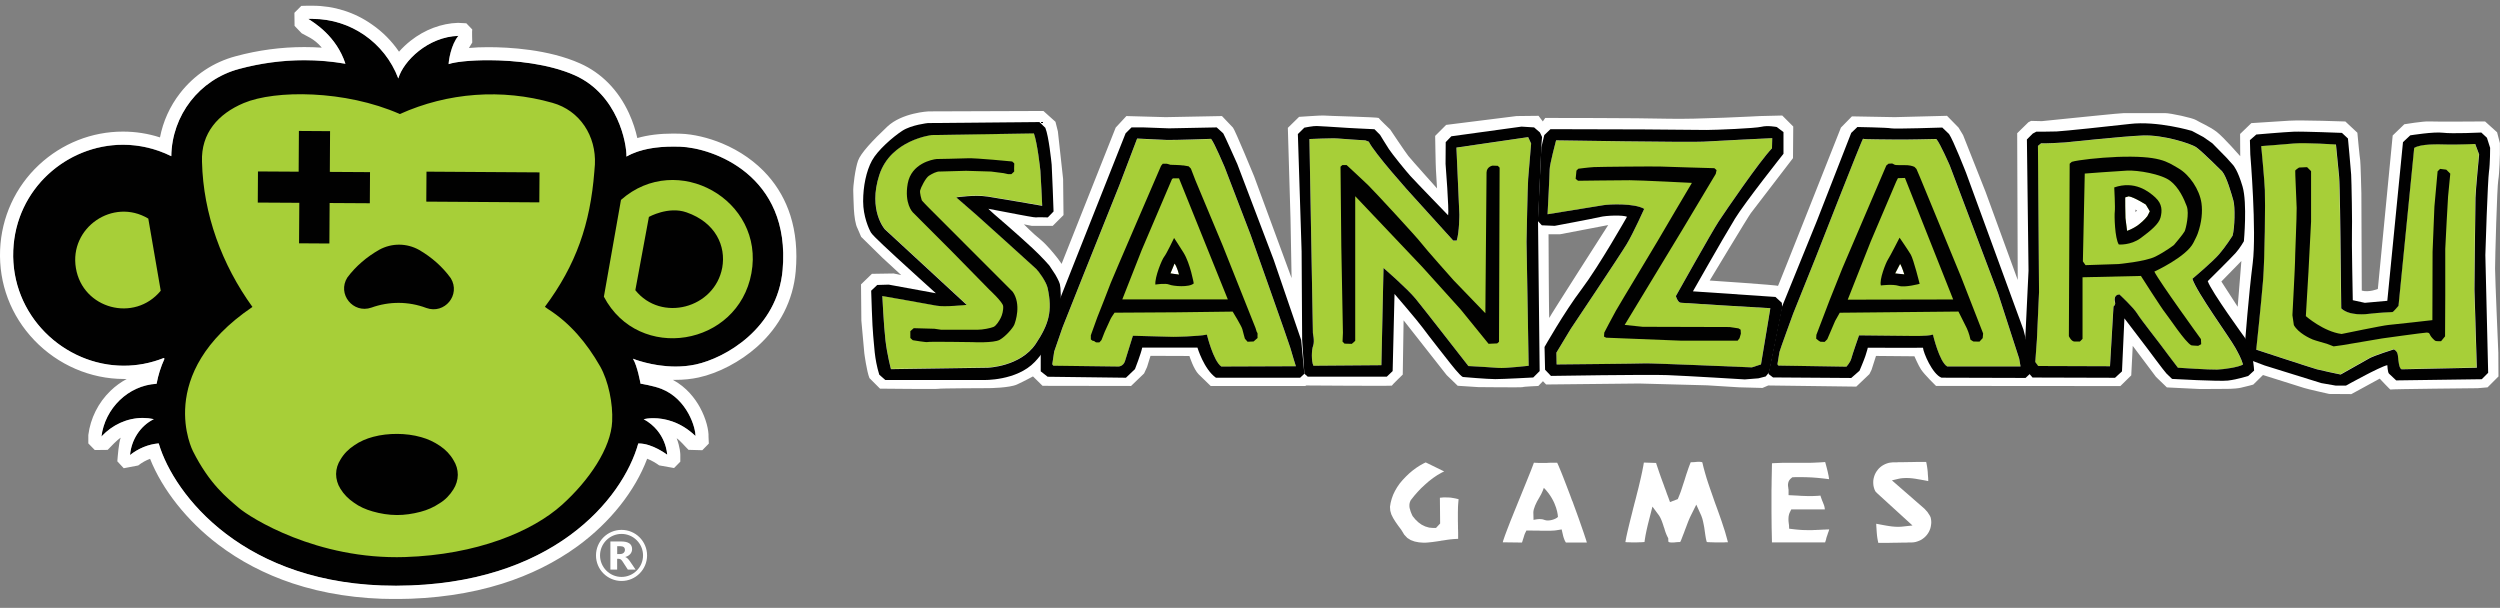
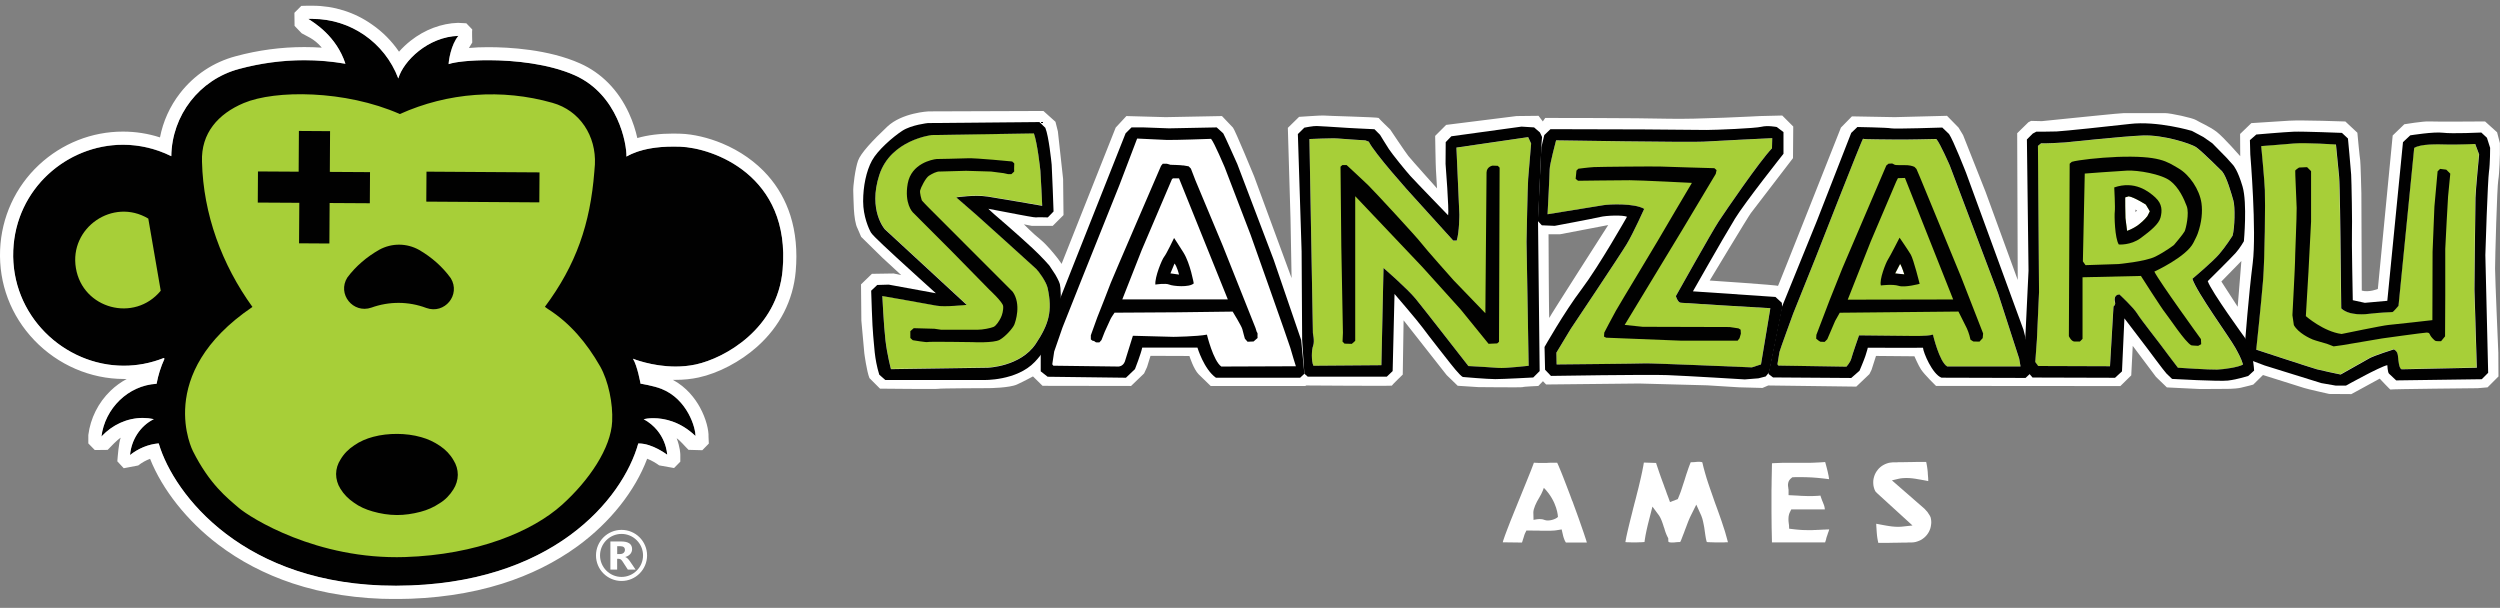
<svg xmlns="http://www.w3.org/2000/svg" width="255" height="62" viewBox="0 0 255 62" fill="none">
  <rect x="0" y="0" width="255" height="62" fill="#808080" stroke="none" />
  <g clip-path="url(#clip0_7203_3481)">
    <path d="M106.149 24.459C106.692 24.892 107.446 25.787 107.899 26.371C108.105 26.637 108.282 26.919 108.282 26.919L113.8 13.015L114.891 11.838L118.905 11.949L124.64 11.838L125.762 13.015C125.953 13.207 127.92 17.985 127.92 17.985L131.743 28.368L131.632 22.301L131.36 13.041L132.507 11.919C132.507 11.919 134.912 11.753 134.992 11.783C135.073 11.813 140.591 11.949 140.621 12.03C140.651 12.11 141.798 13.207 141.798 13.207C141.798 13.207 143.327 15.501 143.654 15.913C143.981 16.325 146.577 19.218 146.577 19.218C146.577 19.218 146.497 17.689 146.466 17.331C146.436 16.974 146.386 13.861 146.386 13.861L147.508 12.739L154.691 11.838L156.929 11.813L157.367 12.387L157.613 12.03C157.613 12.03 167.282 12.03 170.124 12.11C172.966 12.191 179.52 11.838 179.52 11.838L181.789 11.783L182.911 12.905L182.886 16.129C182.886 16.129 178.816 21.456 178.595 21.728C178.373 22 174.389 28.614 174.389 28.614C174.389 28.614 181.356 29.077 181.356 29.163C181.356 29.248 187.775 13.015 187.775 13.015L188.897 11.869L193.268 11.949L198.595 11.813L199.772 13.015L200.235 13.78C200.235 13.78 202.504 19.489 202.529 19.57C202.554 19.651 205.809 28.559 205.809 28.559L205.753 13.589L206.9 12.467L207.172 12.331L208.263 12.357C208.263 12.357 211.161 12.055 211.488 12.03C211.815 12.004 216.241 11.537 216.649 11.537H220.829C221.402 11.537 223.671 12.03 223.998 12.246C224.325 12.462 225.391 12.9 226.101 13.448C226.81 13.996 228.505 15.933 228.505 15.933L228.49 13.664L229.637 12.558C229.637 12.558 232.137 12.392 233.49 12.311C234.843 12.231 239.225 12.392 239.225 12.392L240.452 13.539C240.452 13.539 240.699 16.2 240.739 16.325C240.779 16.451 240.86 19.726 240.86 19.726L240.9 29.641C241.639 29.847 242.54 29.475 242.54 29.475L244.054 13.82L245.241 12.674C245.241 12.674 247.208 12.347 247.781 12.387C248.355 12.427 253.476 12.387 253.476 12.387L254.703 13.493L254.99 14.6V15.747C254.99 15.747 254.949 17.674 254.824 18.368C254.698 19.062 254.497 26.401 254.497 27.382C254.497 28.363 254.829 35.979 254.829 35.979L254.844 38.398L253.732 39.51L252.721 39.596C252.721 39.596 243.822 39.681 243.822 39.731C243.822 39.782 242.731 38.62 242.731 38.62L239.838 40.199L237.585 40.184C237.585 40.184 235.331 39.681 235.045 39.58C234.758 39.48 230.824 38.252 230.824 38.252L229.833 39.228C229.833 39.228 229.179 39.414 228.556 39.55C227.932 39.686 226.906 39.666 226.906 39.666L224.416 39.681L221.02 39.515L219.908 38.439L219.305 37.634L217.539 35.279L217.388 38.288L216.277 39.379L197.473 39.364C197.473 39.364 196.311 38.237 195.944 37.684C195.693 37.307 195.27 36.341 195.27 36.341L191.352 36.306L190.899 37.719L190.683 38.157L189.339 39.435L180.36 39.319L179.772 39.57L177.367 39.505L174.138 39.304L167.191 39.118L157.704 39.218L157.382 38.881L156.909 39.369C156.909 39.369 155.345 39.434 155.33 39.485C155.315 39.535 150.787 39.485 150.787 39.485L148.685 39.349L147.558 38.258L143.167 32.674L143.081 38.207C143.081 38.207 141.969 39.284 141.969 39.334C141.969 39.384 133.242 39.319 133.242 39.319L133.141 39.369H123.488C123.488 39.369 122.562 38.479 122.261 38.177C121.748 37.664 121.32 36.311 121.32 36.311L117.351 36.296C117.351 36.296 117.049 37.307 116.999 37.438C116.949 37.568 116.697 38.092 116.697 38.092L115.369 39.369L106.34 39.354L105.364 38.393C105.364 38.393 104.504 38.866 103.734 39.218C102.965 39.57 100.892 39.59 100.892 39.59C100.892 39.59 95.731 39.606 95.731 39.656C95.731 39.706 89.76 39.641 89.76 39.641L88.684 38.564C88.397 37.86 88.16 36.024 88.16 36.024L87.859 32.709L87.823 29.007L88.935 27.93L91.153 27.895L91.928 28.061L89.976 26.26L87.838 24.158L87.481 23.328C87.008 22.462 87.074 20.103 87.034 19.57C86.993 19.037 87.24 17.16 87.522 16.386C87.803 15.611 88.99 14.344 90.504 12.915C92.019 11.486 94.71 11.361 94.71 11.361L106.43 11.32L107.658 12.422L107.904 13.403L108.437 18.262L108.478 21.939L107.376 23.041H105.253L104.438 22.88C104.438 22.88 105.354 23.821 106.144 24.449L106.149 24.459ZM164.042 22.955L159.118 23.896H157.951C157.951 23.896 157.986 32.578 158.026 32.427C158.066 32.276 164.037 22.955 164.037 22.955H164.042ZM228.621 26.622L226.579 28.715L228.244 31.291L228.621 26.617V26.622ZM217.816 21.637L217.987 21.471L217.811 21.376V21.637H217.816Z" fill="white" />
    <path d="M133.559 14.177L133.916 33.981C133.916 33.981 134.107 34.827 133.941 35.264C133.775 35.702 133.75 36.824 133.966 37.312L140.903 37.256L141.119 27.342C141.119 27.342 143.549 29.444 144.399 30.485C145.244 31.522 148.987 36.331 148.987 36.331L149.776 37.342C149.776 37.342 152.342 37.478 152.89 37.533C153.438 37.588 155.923 37.317 155.923 37.317C155.923 37.317 155.707 24.751 155.707 24.671C155.707 24.59 155.818 18.881 155.873 18.252C155.928 17.623 156.175 14.645 156.175 14.645L155.873 13.991L148.554 15.058L148.856 21.889C148.856 21.889 148.856 23.69 148.584 24.54H148.227L144.319 20.224C143.8 19.675 140.169 15.606 139.62 14.459L139.263 14.323C139.263 14.323 137.025 14.187 136.476 14.132C135.928 14.077 133.554 14.187 133.554 14.187L133.559 14.177Z" fill="#A7CF38" />
    <path d="M170.929 30.214C170.929 30.214 174.616 23.629 175.3 22.593C175.984 21.557 179.45 16.476 180.738 15.133L180.763 14.097C180.763 14.097 175.054 14.369 173.741 14.454C172.428 14.54 158.715 14.318 158.715 14.318C158.715 14.318 158.061 16.778 158.061 17.271C158.061 17.764 157.845 21.859 157.845 21.859C157.845 21.859 163.036 21.014 163.579 20.928C164.123 20.843 166.693 20.712 167.704 21.31C167.704 21.31 166.613 23.74 165.929 24.887C165.245 26.034 160.194 33.574 160.194 33.574L158.745 35.979L158.771 37.181C158.771 37.181 167.347 37.1 167.815 37.07C168.283 37.04 177.458 37.427 178.685 37.478L179.616 37.176L180.572 31.441C180.572 31.441 171.718 30.923 171.558 30.893C171.397 30.863 171.2 30.974 170.929 30.209V30.214Z" fill="#A7CF38" />
    <path d="M198.877 16.904L203.797 29.932L205.955 36.597L206.09 37.387H198.605C197.816 36.924 197.157 34.138 197.157 34.138C196.583 34.329 194.807 34.273 194.807 34.273L189.616 34.218C189.616 34.218 188.907 36.24 188.826 36.592C188.746 36.944 188.334 37.412 188.334 37.412L181.558 37.301C181.231 37.357 181.311 37.055 181.311 37.055L181.502 35.908C181.528 35.742 182.871 32.085 182.896 32C182.921 31.914 185.19 26.29 185.19 26.29C185.19 26.29 189.968 14.082 190.024 14.162C190.079 14.243 192.589 14.218 193.329 14.243C194.068 14.268 197.509 14.187 197.509 14.187C197.891 14.625 198.877 16.894 198.877 16.894V16.904ZM193.817 26.924L193.303 27.91L194.244 28.011C194.244 28.011 193.998 27.211 193.812 26.924H193.817Z" fill="#A7CF38" />
    <path d="M215.733 30.893C215.789 31.109 215.567 31.275 215.567 31.275L215.21 37.367L207.891 37.342L207.589 36.934L207.755 34.641L207.972 29.806L207.861 14.892L208.188 14.62C208.268 14.675 210.291 14.565 210.618 14.54C210.945 14.514 216.463 13.911 218.565 13.83C220.668 13.75 223.43 14.65 223.973 15.007C224.516 15.364 226.649 17.492 226.649 17.492C227.112 18.041 227.605 19.786 227.796 20.47C227.987 21.154 227.932 23.227 227.716 24.047C227.716 24.047 227.031 25.138 226.347 25.933C225.663 26.728 223.616 28.448 223.616 28.448C224.023 29.786 227.414 34.429 227.987 35.471C228.299 36.039 228.616 36.592 228.777 37.191C228.339 37.462 226.865 37.684 226.126 37.709C225.386 37.734 222.137 37.518 222.137 37.518C222.137 37.518 220.527 35.415 220.281 35.058C220.034 34.701 218.394 32.654 217.987 32C217.579 31.346 216.186 30.058 216.186 30.058C215.532 30.083 215.668 30.687 215.723 30.903L215.733 30.893ZM217.127 20.023L216.77 20.133C216.77 20.133 216.77 21.964 216.795 22.236C216.82 22.508 216.961 23.549 216.961 23.549C216.961 23.549 217.559 23.358 218.138 22.92C218.716 22.482 219.038 22.045 219.038 22.045L219.285 21.552L218.877 20.868C218.877 20.868 217.675 20.103 217.127 20.023Z" fill="#A7CF38" />
    <path d="M252.465 14.665C252.465 14.665 250.623 14.746 249.612 14.721C248.601 14.695 246.921 14.64 246.227 15.068L244.627 31.17C244.627 31.17 244.094 31.808 244.014 31.808C243.933 31.808 242.414 31.889 241.825 31.97C241.237 32.05 239.612 32.211 238.787 31.436L238.707 24.238C238.707 24.238 238.651 18.881 238.571 18C238.49 17.12 238.249 14.721 238.249 14.721C238.249 14.721 235.105 14.509 233.958 14.615C232.811 14.721 230.623 14.882 230.623 14.882C230.623 14.882 230.945 18.186 230.995 19.359C231.046 20.531 230.995 26.316 230.809 28.609C230.623 30.903 230.115 35.647 230.115 35.647C230.115 35.647 235.794 37.513 236.302 37.649C236.81 37.785 238.727 38.182 238.727 38.182C238.727 38.182 241.126 36.824 241.659 36.527C242.193 36.23 244.139 35.621 244.139 35.621C244.139 35.621 244.512 35.727 244.567 36.26C244.622 36.794 244.673 37.538 244.939 37.649L252.615 37.488L252.374 29.515C252.374 29.515 252.454 21.039 252.48 20.158C252.505 19.278 252.852 15.732 252.852 15.732L252.449 14.665H252.465Z" fill="#A7CF38" />
-     <path d="M120.264 28.016L119.383 27.895L119.801 26.889C120.052 27.176 120.264 28.016 120.264 28.016ZM123.538 14.177C123.538 14.177 119.635 14.318 118.986 14.288C118.337 14.258 115.988 14.147 115.988 14.147L114.177 18.901L110.414 28.292L108.377 33.413L107.527 35.873L107.331 37.176L107.441 37.317L114.086 37.402C114.086 37.402 114.539 37.402 114.735 36.894L115.555 34.263L119.685 34.374C119.685 34.374 122.09 34.344 123.106 34.148C123.106 34.148 123.755 36.834 124.575 37.402L132.18 37.372C132.18 37.372 131.697 35.843 131.617 35.506C131.537 35.169 127.573 23.997 127.573 23.997L124.917 17.07C124.917 17.07 123.84 14.524 123.533 14.188L123.538 14.177Z" fill="#A7CF38" />
    <path d="M105.46 13.584L95.047 13.75C95.047 13.75 90.862 14.213 89.69 17.819C88.518 21.426 90.253 23.363 90.253 23.363L98.603 31.074C98.603 31.074 96.345 31.311 95.53 31.155C94.785 31.009 89.996 30.169 89.996 30.169C89.996 30.169 90.142 33.187 90.313 34.666C90.484 36.145 90.877 37.629 90.877 37.629L100.731 37.483C100.731 37.483 104.091 37.382 105.651 35.043C106.989 33.031 107.371 31.693 106.858 29.349C106.712 28.695 105.958 27.669 105.691 27.402C105.424 27.135 99.564 21.869 99.564 21.869L97.537 20.108C97.537 20.108 99.403 19.821 100.751 20.028C102.104 20.234 106.305 20.968 106.305 20.968C106.305 20.968 106.159 17.774 106.119 17.382C106.078 16.989 105.802 14.54 105.455 13.574L105.46 13.584Z" fill="#A7CF38" />
    <path d="M65.107 45.239C66.51 45.204 68.05 46.386 68.05 46.386C68.05 46.386 67.989 44.042 65.65 42.76C66.44 42.573 68.799 42.422 70.927 44.475C70.962 43.7 70.137 40.727 67.456 39.666C66.646 39.344 65.328 39.138 65.328 39.138C65.328 39.138 65.006 37.312 64.554 36.592C64.554 36.592 67.703 37.885 70.967 37.176C73.93 36.532 79.292 33.534 79.82 27.538C80.681 17.84 72.657 15.078 69.373 14.962C67.617 14.902 65.529 15.038 63.89 15.968C63.93 14.691 63.044 9.65 58.623 7.678C54.201 5.707 47.28 5.998 45.755 6.536C45.755 6.194 45.997 4.545 46.751 3.654C43.653 3.745 41.143 6.21 40.62 8C39.191 4.197 35.479 1.738 31.434 1.934C32.028 2.321 34.301 3.679 35.227 6.511C31.625 5.888 27.928 6.084 24.382 7.04C20.332 8.116 17.526 11.763 17.465 15.938C10.222 12.351 1.685 17.447 1.343 25.536C1.006 33.625 9.195 39.505 16.701 36.522L16.766 36.602C16.379 37.453 16.122 38.267 15.961 39.153C13.054 39.324 10.699 41.663 10.332 44.535C11.7 43.061 13.697 42.337 15.684 42.76C14.291 43.449 13.386 44.872 13.255 46.422C14.08 45.768 15.096 45.325 16.172 45.234L16.198 45.285C17.742 50.446 24.885 59.802 40.449 59.747C56.344 59.691 63.507 50.904 65.097 45.239H65.107Z" fill="#010101" />
    <path d="M31.892 1.928C35.76 1.928 39.251 4.343 40.629 8.005C41.153 6.214 43.663 3.749 46.761 3.659C46.007 4.549 45.765 6.199 45.765 6.541C46.389 6.32 47.913 6.144 49.8 6.144C52.531 6.144 56.017 6.516 58.633 7.683C63.054 9.66 63.94 14.7 63.899 15.973C65.328 15.158 67.099 14.952 68.693 14.952C68.93 14.952 69.161 14.952 69.382 14.962C72.667 15.073 80.685 17.834 79.83 27.538C79.302 33.529 73.94 36.532 70.977 37.176C70.273 37.327 69.579 37.387 68.92 37.387C66.505 37.387 64.563 36.587 64.563 36.587C65.016 37.301 65.338 39.132 65.338 39.132C65.338 39.132 66.656 39.339 67.466 39.661C70.142 40.717 70.972 43.695 70.937 44.47C69.397 42.986 67.743 42.654 66.641 42.654C66.218 42.654 65.876 42.704 65.655 42.754C67.989 44.037 68.054 46.381 68.054 46.381C68.054 46.381 66.56 45.234 65.167 45.234C65.147 45.234 65.127 45.234 65.107 45.234C63.517 50.898 56.354 59.686 40.458 59.742C40.413 59.742 40.368 59.742 40.322 59.742C24.854 59.742 17.741 50.42 16.207 45.274L16.182 45.224C15.106 45.315 14.09 45.757 13.265 46.411C13.4 44.867 14.301 43.438 15.694 42.749C15.317 42.669 14.935 42.629 14.562 42.629C12.968 42.629 11.454 43.333 10.347 44.525C10.714 41.653 13.068 39.309 15.976 39.142C16.142 38.257 16.393 37.447 16.781 36.592L16.715 36.512C15.362 37.05 13.984 37.301 12.636 37.301C6.529 37.301 1.081 32.155 1.358 25.526C1.619 19.243 6.836 14.761 12.545 14.761C14.185 14.761 15.86 15.128 17.475 15.928C17.535 11.758 20.342 8.111 24.392 7.029C26.57 6.441 28.808 6.139 31.042 6.139C32.445 6.139 33.849 6.26 35.237 6.501C34.311 3.669 32.038 2.311 31.444 1.923C31.595 1.918 31.741 1.913 31.892 1.913M31.892 0.57C31.721 0.57 30.906 0.59 30.735 0.6L30.03 1.305L30.046 2.638C30.076 2.658 30.74 3.377 30.775 3.397C31.152 3.639 32.048 3.915 32.822 4.861C32.229 4.821 31.635 4.801 31.037 4.801C28.692 4.801 26.338 5.113 24.04 5.736C21.776 6.34 19.814 7.643 18.37 9.499C17.329 10.842 16.635 12.376 16.318 14.016C15.096 13.619 13.828 13.423 12.535 13.423C9.371 13.423 6.333 14.625 3.984 16.808C1.564 19.067 0.151 22.145 0.01 25.48C-0.131 28.936 1.111 32.216 3.511 34.716C5.91 37.221 9.235 38.655 12.631 38.655C12.731 38.655 12.827 38.655 12.928 38.655C12.329 38.977 11.766 39.384 11.268 39.867C10.025 41.069 9.225 42.664 9.009 44.369V45.229L9.668 45.903L10.981 45.888C11.278 45.571 11.957 44.862 12.314 44.641C12.108 45.169 12.017 46.472 11.967 47.055L12.621 47.759L14.1 47.478C14.472 47.181 14.884 46.955 15.307 46.799C16.549 49.922 19.064 53.117 22.224 55.521C24.457 57.221 27.012 58.559 29.819 59.495C33.019 60.561 36.555 61.1 40.322 61.1H40.463C44.342 61.085 47.948 60.561 51.193 59.545C54.075 58.64 56.681 57.342 58.94 55.692C62.249 53.267 64.775 50.073 66.012 46.788C66.49 46.975 66.958 47.261 67.234 47.468L68.754 47.739L69.392 47.09V46.366C69.392 46.306 69.367 45.601 69.02 44.701C69.342 44.897 69.9 45.571 70.228 45.883L71.636 45.923L72.3 45.244L72.27 44.555C72.3 43.906 72.038 42.724 71.389 41.542C70.897 40.652 70.041 39.505 68.633 38.745C68.723 38.745 68.819 38.745 68.915 38.745C69.73 38.745 70.519 38.665 71.259 38.504C73.276 38.066 75.499 36.899 77.204 35.385C79.534 33.317 80.902 30.651 81.163 27.674C81.344 25.606 81.163 23.695 80.62 21.984C80.132 20.45 79.352 19.072 78.306 17.89C77.089 16.516 75.484 15.389 73.663 14.63C72.25 14.041 70.705 13.679 69.423 13.639C69.171 13.629 68.925 13.624 68.683 13.624C67.285 13.624 66.067 13.775 65.006 14.082C64.84 13.332 64.573 12.457 64.151 11.541C63.069 9.192 61.349 7.442 59.171 6.471C55.941 5.027 51.907 4.811 49.794 4.811C48.995 4.811 48.507 4.836 47.828 4.896C47.863 4.821 48.17 4.338 48.17 4.338C48.17 4.338 48.13 3.05 48.17 3.005L47.566 2.376L46.711 2.331C45.031 2.381 43.316 3.025 41.887 4.152C41.449 4.499 41.047 4.876 40.7 5.274C39.965 4.197 39.04 3.256 37.948 2.502C36.167 1.244 34.065 0.585 31.892 0.585V0.57Z" fill="white" />
    <path d="M15.126 22.296C11.539 20.143 7.047 23.212 7.742 27.347C8.431 31.512 13.713 32.92 16.394 29.655L15.126 22.296Z" fill="#A7CF38" />
-     <path d="M63.346 20.385C69.045 15.354 78.014 20.385 76.646 27.86C75.283 35.325 65.152 37.015 61.596 30.264L63.341 20.385H63.346ZM64.8 29.595C67.441 32.895 72.888 31.462 73.668 27.306C74.066 25.108 73.004 22.694 70.016 21.657C68.17 21.014 66.188 22.125 66.188 22.125L64.805 29.595H64.8Z" fill="#A7CF38" />
    <path d="M42.757 25.496C41.495 24.786 39.965 24.776 38.693 25.47C37.42 26.195 36.298 27.14 35.428 28.308C34.372 29.983 36.011 32.025 37.883 31.376C39.704 30.722 41.676 30.732 43.481 31.411C45.353 32.09 47.013 30.068 45.981 28.378C45.126 27.196 44.025 26.235 42.757 25.496ZM34.281 48.348C34.281 48.856 34.432 49.394 34.714 49.837C35.056 50.406 35.529 50.883 36.092 51.266C36.66 51.683 37.319 51.97 38.014 52.166C38.803 52.392 39.618 52.528 40.478 52.533C41.268 52.538 42.113 52.413 42.908 52.201C43.607 52.015 44.236 51.739 44.845 51.331C45.418 50.989 45.891 50.486 46.243 49.923C46.53 49.48 46.691 48.947 46.696 48.439C46.696 47.9 46.545 47.397 46.263 46.95C45.921 46.346 45.448 45.868 44.885 45.486C44.281 45.073 43.657 44.782 42.963 44.59C42.174 44.364 41.328 44.264 40.539 44.258C39.679 44.254 38.864 44.344 38.069 44.555C37.37 44.741 36.706 45.023 36.132 45.425C35.559 45.803 35.086 46.271 34.734 46.869C34.447 47.312 34.286 47.815 34.281 48.348ZM43.502 17.508L43.481 20.566L55.011 20.641L55.031 17.583L43.502 17.508ZM26.313 17.487L26.293 20.662L30.529 20.687L30.503 24.817L33.597 24.837L33.622 20.707L37.722 20.732L37.742 17.558L33.642 17.533L33.667 13.378L30.488 13.357L30.463 17.512L26.308 17.487H26.313ZM25.755 31.316C22.626 26.99 20.73 21.828 20.604 16.501C20.493 13.599 22.234 11.617 24.864 10.51C28.054 9.167 35.192 9.167 40.785 11.632C45.675 9.429 51.198 9.021 56.354 10.49C59.156 11.275 60.826 13.881 60.68 16.778L60.625 17.477C60.207 22.85 58.763 27.015 55.579 31.296L55.871 31.507C58.16 32.956 59.855 34.998 61.213 37.367C62.063 38.871 62.531 41.17 62.441 42.986C62.32 45.702 60.102 48.987 57.335 51.482C54.282 54.234 48.607 56.583 41.313 56.819C32.334 57.111 25.533 52.815 24.346 51.794C23.159 50.773 21.383 49.4 19.678 46.014C19.678 46.014 15.624 38.172 25.745 31.311L25.755 31.316Z" fill="#A7CF38" />
    <path d="M63.397 59.259C61.963 59.259 60.791 58.092 60.791 56.653C60.791 55.214 61.958 54.047 63.397 54.047C64.835 54.047 66.002 55.214 66.002 56.653C66.002 58.092 64.835 59.259 63.397 59.259ZM63.397 54.46C62.189 54.46 61.203 55.446 61.203 56.653C61.203 57.86 62.189 58.846 63.397 58.846C64.604 58.846 65.59 57.86 65.59 56.653C65.59 55.446 64.604 54.46 63.397 54.46Z" fill="white" />
    <path d="M64.835 58.102H64.04L63.562 57.362C63.527 57.307 63.492 57.257 63.462 57.211C63.432 57.166 63.396 57.131 63.361 57.096C63.326 57.066 63.291 57.04 63.255 57.025C63.22 57.01 63.18 57 63.135 57H62.949V58.102H62.26V55.23H63.356C64.101 55.23 64.473 55.491 64.473 56.009C64.473 56.11 64.458 56.2 64.422 56.286C64.392 56.371 64.342 56.447 64.282 56.517C64.221 56.583 64.151 56.643 64.065 56.693C63.98 56.744 63.884 56.784 63.784 56.809V56.819C63.829 56.834 63.874 56.854 63.914 56.885C63.96 56.915 64 56.95 64.04 56.99C64.081 57.03 64.116 57.076 64.156 57.121C64.191 57.166 64.226 57.211 64.257 57.257L64.835 58.107V58.102ZM62.954 55.712V56.512H63.251C63.396 56.512 63.517 56.472 63.608 56.392C63.698 56.311 63.743 56.21 63.743 56.09C63.743 55.838 63.583 55.712 63.261 55.712H62.949H62.954Z" fill="white" />
    <path d="M106.632 13.061C106.979 13.921 107.235 16.456 107.271 16.798C107.306 17.14 107.462 21.572 107.462 21.572L106.878 22.176C106.878 22.176 105.726 22.14 105.671 22.176C105.616 22.211 103.981 21.899 103.981 21.899L100.812 21.295C100.812 21.295 101.139 21.622 101.38 21.828C101.526 21.954 103.724 23.831 105.309 25.309C106.35 26.28 107.034 27.085 107.034 27.085L107.638 28.001C107.638 28.001 108.02 28.65 108.106 28.977C108.191 29.303 108.277 30.496 108.07 31.909C107.864 33.323 106.989 35.405 105.555 36.909C103.694 38.871 100.314 38.76 100.314 38.76H90.303L89.685 38.217C89.167 36.532 89.177 35.194 89.066 34.233C88.97 33.378 88.86 29.651 88.86 29.651L89.478 29.067L90.65 29.032L95.46 29.912C95.46 29.912 91.928 26.723 91.496 26.311C91.063 25.898 89.051 24.087 88.84 23.725C88.628 23.363 88.04 22.07 88.04 20.536C88.04 19.002 88.357 17.452 88.94 16.381C89.524 15.309 91.078 13.966 92.024 13.347C92.969 12.729 94.644 12.553 94.644 12.553L106.018 12.447L106.637 13.051L106.632 13.061ZM105.46 13.609L95.047 13.775C95.047 13.775 90.862 14.238 89.69 17.845C88.518 21.451 90.253 23.388 90.253 23.388L98.603 31.099C98.603 31.099 96.345 31.336 95.53 31.18C94.785 31.034 89.997 30.194 89.997 30.194C89.997 30.194 90.142 33.212 90.314 34.691C90.484 36.17 90.877 37.654 90.877 37.654L100.731 37.508C100.731 37.508 104.091 37.407 105.651 35.068C106.989 33.056 107.371 31.718 106.858 29.374C106.712 28.72 105.958 27.694 105.691 27.427C105.424 27.161 99.564 21.894 99.564 21.894L97.537 20.133C97.537 20.133 99.403 19.847 100.751 20.053C102.099 20.259 106.305 20.994 106.305 20.994C106.305 20.994 106.159 17.799 106.119 17.407C106.078 17.015 105.802 14.565 105.455 13.599L105.46 13.609Z" fill="#010101" />
    <path d="M95.842 17.497C95.902 17.497 98.533 17.422 98.533 17.422L101.088 17.497L102.381 17.663L102.834 17.764H103.161L103.448 17.497C103.448 17.497 103.427 16.964 103.448 16.884C103.468 16.803 103.448 16.657 103.448 16.657L103.241 16.471C103.241 16.471 99.514 16.104 98.714 16.144C97.914 16.184 95.605 16.215 95.54 16.22C95.082 16.265 92.954 16.677 92.587 18.725C92.22 20.772 93.1 21.652 93.1 21.652L97.074 25.631L100.927 29.56C100.927 29.56 102.281 30.808 102.321 31.22C102.361 31.632 102.22 32.141 102.074 32.427C101.928 32.714 101.622 33.227 101.335 33.348C101.048 33.468 100.248 33.635 99.695 33.635H96.008L95.314 33.534L93.201 33.474L92.854 33.78V34.474L93.1 34.701C93.1 34.701 94.574 34.947 94.614 34.887C94.655 34.827 99.182 34.897 99.182 34.897C99.182 34.897 101.355 35.008 101.969 34.661C102.582 34.314 103.317 33.453 103.453 33.126C103.588 32.8 104.182 31.039 103.302 29.766L94.66 21.114C94.66 21.114 94.041 20.485 94.021 20.425C94.001 20.365 93.794 19.686 93.855 19.419C93.915 19.152 94.408 18.146 94.755 17.925C95.102 17.704 95.515 17.492 95.842 17.492V17.497Z" fill="#010101" />
    <path d="M120.717 25.767C121.411 26.879 121.763 28.906 121.763 28.906C121.31 29.339 119.65 29.193 119.263 29.027C118.875 28.861 117.849 29.027 117.849 29.027C117.769 28.287 118.523 26.446 118.75 26.18C118.976 25.913 119.756 24.273 119.756 24.273C119.756 24.273 120.183 24.912 120.717 25.767ZM119.801 26.879L119.383 27.885L120.264 28.006C120.264 28.006 120.053 27.166 119.801 26.879Z" fill="#010101" />
    <path d="M120.681 16.869C120.898 16.909 121.24 16.964 121.24 16.964L121.471 17.196L121.934 18.398L124.721 25.063L128.066 33.464L128.176 33.821C128.176 33.821 128.287 33.997 128.272 34.037C128.257 34.077 128.272 34.475 128.272 34.475L127.865 34.832L127.251 34.857L126.979 34.545C126.979 34.545 126.788 33.876 126.718 33.574C126.647 33.272 125.732 31.783 125.732 31.783L120.118 31.854L113.684 31.894C113.684 31.894 113.327 32.412 113.277 32.538C113.226 32.664 112.678 33.851 112.678 33.851L112.351 34.686L112.135 34.927H111.848C111.848 34.927 111.727 34.907 111.672 34.837C111.617 34.766 111.441 34.756 111.441 34.756L111.265 34.62V34.198L111.919 32.382C111.919 32.382 113.297 28.911 113.297 28.856C113.297 28.8 118.428 16.914 118.428 16.914L118.599 16.703H119.016C119.016 16.703 119.238 16.753 119.384 16.808C119.384 16.808 120.47 16.833 120.686 16.879L120.681 16.869ZM120.264 18.192H119.766C119.766 18.192 119.575 18.136 119.504 18.358L116.456 25.501L114.474 30.541H125.239L120.259 18.192H120.264Z" fill="#010101" />
    <path d="M140.772 13.765C140.772 13.765 141.371 14.751 141.673 15.213C141.974 15.676 143.338 17.372 143.856 17.945C144.374 18.518 147.709 21.959 147.709 21.959C147.82 21.466 147.447 16.713 147.447 16.713L147.462 14.499L148.036 13.901L155.194 12.915L156.477 12.995L157.075 13.513L157.292 13.976L157.236 14.63L156.879 22.633L157.045 37.85L156.391 38.504C156.391 38.504 153.333 38.67 152.513 38.67C151.693 38.67 149.208 38.453 149.208 38.453C148.906 38.318 147.95 37.085 147.95 37.085C147.95 37.085 145.601 34.107 145.108 33.423C144.615 32.739 142.241 29.982 142.241 29.982L142.05 37.85L141.451 38.423H133.393L133.046 38.116L132.819 34.656L132.764 25.641L132.382 13.674L133.046 13.02C133.046 13.02 133.996 12.829 134.323 12.854C134.65 12.88 136.018 12.935 136.617 12.99C137.216 13.046 140.194 13.181 140.194 13.181L140.767 13.755L140.772 13.765ZM133.559 14.172L133.916 33.977C133.916 33.977 134.107 34.822 133.941 35.259C133.775 35.697 133.75 36.819 133.966 37.306L140.903 37.251L141.119 27.337C141.119 27.337 143.549 29.439 144.399 30.48C145.244 31.517 148.987 36.326 148.987 36.326L149.776 37.337C149.776 37.337 152.342 37.472 152.89 37.528C153.438 37.583 155.923 37.312 155.923 37.312C155.923 37.312 155.707 24.746 155.707 24.665C155.707 24.585 155.818 18.876 155.873 18.247C155.928 17.618 156.175 14.64 156.175 14.64L155.873 13.986L148.554 15.053L148.856 21.884C148.856 21.884 148.856 23.684 148.584 24.535H148.227L144.318 20.219C143.8 19.67 140.168 15.601 139.62 14.454L139.263 14.318C139.263 14.318 137.025 14.182 136.476 14.127C135.928 14.072 133.554 14.182 133.554 14.182L133.559 14.172Z" fill="#010101" />
    <path d="M137.352 16.838H136.919L136.733 17.004L136.813 25.118L136.979 33.946L136.939 34.847L137.145 35.053L137.885 35.073L138.232 34.766V20.012L145.093 27.246L149.007 31.587L151.834 35.068L152.714 35.028L152.9 34.862L152.961 17.1L152.774 16.914L152.241 16.894C152.241 16.894 151.648 16.994 151.628 17.588L151.507 31.949L148.267 28.589C148.267 28.589 145.36 25.329 144.967 24.796C144.575 24.263 140.153 19.469 139.54 18.876C138.926 18.282 137.347 16.828 137.347 16.828L137.352 16.838Z" fill="#010101" />
    <path d="M176.915 22.397C175.692 24.384 172.584 29.897 172.679 29.716L181.095 30.289L181.749 30.888L181.774 31.461L180.461 37.961L180.104 38.398L179.364 38.589L177.971 38.7C177.971 38.7 172.151 38.343 170.078 38.262C168.006 38.182 158.197 38.343 158.197 38.343L157.598 37.714L157.543 35.39C157.543 35.39 159.535 31.864 161.311 29.515C163.122 27.115 165.954 22.11 165.954 22.11C165.546 21.919 163.851 21.974 163.197 22.135C162.543 22.296 158.579 23.036 158.579 23.036L157.266 22.98L156.859 22.543L157.216 15.033L157.518 13.775L158.147 13.176L167.654 13.201C167.654 13.201 173.172 13.257 174.073 13.257C174.973 13.257 179.042 13.091 179.671 12.93C180.3 12.769 181.231 12.955 181.231 12.955L181.915 13.473V15.686C181.915 15.686 178.006 20.606 176.915 22.382V22.397ZM170.934 30.209C170.934 30.209 174.621 23.624 175.305 22.588C175.989 21.552 179.455 16.471 180.743 15.128L180.768 14.092C180.768 14.092 175.058 14.363 173.746 14.449C172.433 14.534 158.72 14.313 158.72 14.313C158.72 14.313 158.066 16.773 158.066 17.266C158.066 17.759 157.85 21.854 157.85 21.854C157.85 21.854 163.041 21.008 163.584 20.923C164.128 20.837 166.698 20.707 167.709 21.305C167.709 21.305 166.618 23.735 165.934 24.882C165.249 26.029 160.199 33.569 160.199 33.569L158.75 35.974L158.775 37.176C158.775 37.176 167.352 37.095 167.82 37.065C168.288 37.035 177.463 37.422 178.69 37.473L179.621 37.171L180.577 31.436C180.577 31.436 171.723 30.918 171.562 30.888C171.401 30.858 171.205 30.968 170.934 30.204V30.209Z" fill="#010101" />
    <path d="M174.867 17.155C174.867 17.155 170.033 17.019 169.405 16.989C168.776 16.959 163.122 17.014 162.573 17.044C162.025 17.075 160.989 17.21 160.989 17.21L160.798 17.402L160.717 18.247L160.964 18.438C160.964 18.438 165.144 18.383 166.236 18.383C167.327 18.383 172.574 18.654 172.574 18.654C172.574 18.654 169.078 24.555 169.047 24.635C169.017 24.716 165.194 31.029 164.812 31.713C164.43 32.397 163.635 33.926 163.635 33.926L163.61 34.334L163.826 34.444L171.422 34.746H177.242L177.433 34.5L177.569 34.037L177.544 33.629L177.327 33.494L176.427 33.358L167.548 33.333L165.717 33.141C165.717 33.141 171.507 23.579 171.593 23.443C171.678 23.307 175.008 17.734 175.008 17.734L175.089 17.351L174.873 17.16L174.867 17.155Z" fill="#010101" />
    <path d="M198.796 13.659C199.234 14.288 200.547 17.648 200.547 17.648L206.392 33.63L207.076 36.336L207.101 38.086L206.608 38.549L198.032 38.524C197.101 38.167 196.176 35.959 196.145 35.466C195.708 35.491 190.516 35.466 190.516 35.466C190.516 35.466 190.436 35.823 190.27 36.311C190.104 36.799 189.671 37.815 189.671 37.815L188.826 38.554L180.848 38.499L180.385 38.142L181.754 31.311L185.33 22.513L188.826 13.554L189.455 12.955C189.455 12.955 192.569 13.01 192.896 13.091C193.223 13.171 198.112 13.01 198.112 13.01L198.796 13.664V13.659ZM197.514 14.177C197.514 14.177 194.073 14.258 193.333 14.233C192.594 14.208 190.084 14.233 190.029 14.152C189.973 14.072 185.194 26.28 185.194 26.28C185.194 26.28 182.926 31.909 182.901 31.99C182.875 32.07 181.532 35.732 181.507 35.898L181.316 37.045C181.316 37.045 181.236 37.347 181.563 37.292L188.338 37.402C188.338 37.402 188.746 36.94 188.831 36.582C188.917 36.225 189.621 34.208 189.621 34.208L194.812 34.263C194.812 34.263 196.588 34.319 197.161 34.127C197.161 34.127 197.815 36.914 198.61 37.377H206.095L205.959 36.587L203.801 29.922L198.882 16.894C198.882 16.894 197.896 14.625 197.514 14.188V14.177Z" fill="#010101" />
    <path d="M195.477 17.231L195.844 18.091L200.024 28.232L202.278 34.012L202.237 34.485L201.905 34.847L201.276 34.832L200.99 34.646C200.869 34.032 200.623 33.499 200.623 33.499L199.762 31.778L187.654 31.899L187.182 32.739L186.382 34.605L186.115 34.872L185.678 34.857L185.512 34.756L185.25 34.545L185.27 34.158C185.27 34.158 186.583 30.697 186.623 30.611C186.664 30.526 187.916 27.372 187.916 27.372L192.403 16.884L192.629 16.698L192.997 16.677C192.997 16.677 193.117 16.718 193.243 16.798C193.369 16.879 194.179 16.823 194.586 16.854C194.994 16.884 195.27 17.02 195.27 17.02L195.477 17.231ZM194.31 18.151L193.59 18.172L193.424 18.498L190.824 24.605L188.469 30.566L199.224 30.546L194.305 18.151H194.31Z" fill="#010101" />
    <path d="M194.883 25.938C195.19 26.451 195.803 28.951 195.803 28.951C195.803 28.951 194.289 29.359 193.671 29.157C193.052 28.956 191.85 29.117 191.85 29.117C191.663 28.544 192.363 26.783 192.569 26.476C192.775 26.169 193.756 24.243 193.756 24.243C193.756 24.243 194.576 25.43 194.883 25.943V25.938ZM193.816 26.899L193.303 27.885L194.244 27.985C194.244 27.985 193.997 27.186 193.811 26.899H193.816Z" fill="#010101" />
    <path d="M227.288 38.816C226.387 38.926 221.553 38.65 221.553 38.65L220.98 38.101C220.764 37.885 218.958 35.45 218.958 35.45L216.689 32.472L216.443 37.88L215.733 38.534L207.318 38.509L206.991 38.127L206.583 34.439L206.91 27.608L206.744 14.223L207.343 13.624L207.7 13.433C207.7 13.433 209.149 13.433 209.777 13.408C210.406 13.383 215.406 12.859 217.237 12.643C220.079 12.306 223.576 13.352 223.576 13.352C223.576 13.352 224.667 13.926 224.753 13.981C224.838 14.036 225.653 14.61 225.653 14.61L227.102 16.084L227.786 16.848C227.786 16.848 228.249 17.341 228.742 19.032C229.235 20.722 228.877 24.605 228.877 24.605C228.877 24.605 228.495 25.289 228.032 25.807C227.57 26.325 225.19 28.675 225.19 28.675C225.547 29.741 228.988 34.464 228.988 34.464C229.833 35.667 229.919 37.8 229.919 37.8L229.32 38.348C229.32 38.348 228.198 38.705 227.298 38.811L227.288 38.816ZM216.196 30.048C216.196 30.048 217.59 31.331 217.997 31.989C218.404 32.648 220.044 34.696 220.291 35.048C220.537 35.4 222.147 37.508 222.147 37.508C222.147 37.508 225.396 37.724 226.136 37.699C226.875 37.674 228.349 37.452 228.787 37.181C228.621 36.582 228.309 36.029 227.997 35.46C227.424 34.424 224.038 29.776 223.626 28.438C223.626 28.438 225.673 26.718 226.357 25.923C227.041 25.128 227.726 24.037 227.726 24.037C227.942 23.217 227.997 21.139 227.806 20.46C227.615 19.781 227.122 18.03 226.659 17.482C226.659 17.482 224.526 15.349 223.983 14.997C223.44 14.645 220.678 13.74 218.575 13.82C216.473 13.901 210.955 14.504 210.628 14.529C210.301 14.555 208.278 14.665 208.198 14.61L207.871 14.882L207.982 29.796L207.765 34.63L207.599 36.924L207.901 37.332L215.22 37.357L215.577 31.265C215.577 31.265 215.794 31.099 215.743 30.883C215.693 30.667 215.552 30.063 216.206 30.038L216.196 30.048Z" fill="#010101" />
    <path d="M215.839 16.008C220.346 15.842 221.03 16.501 222.177 17.155C223.324 17.809 224.36 19.338 224.552 20.732C224.667 21.577 224.582 22.678 224.169 23.82C224.059 24.127 223.883 24.444 223.732 24.751C223.022 26.2 219.743 27.704 219.743 27.704C220.236 28.715 224.496 34.59 224.496 34.59L224.521 35.108L224.22 35.274C224.22 35.274 223.591 35.249 223.51 35.219C222.882 34.892 221.242 32.377 220.859 31.914C220.477 31.451 218.374 28.146 218.374 28.146L212.419 28.282V34.565L212.147 34.837H211.599C211.272 34.837 211.025 34.288 211.025 34.288L211.106 16.698L211.267 16.557L211.327 16.506C211.956 16.315 214.194 16.074 215.834 16.013L215.839 16.008ZM212.645 17.704L212.454 26.663L212.725 27.045L216.086 26.934C216.086 26.934 218.817 26.688 219.853 26.17C220.89 25.651 221.74 24.992 221.74 24.992C221.74 24.992 222.695 23.871 222.831 23.599C222.967 23.327 223.324 21.768 223.048 21.034C222.771 20.299 222.258 19.122 221.352 18.438C220.452 17.754 218.073 17.346 216.956 17.402C215.839 17.457 212.64 17.704 212.64 17.704H212.645Z" fill="#010101" />
    <path d="M219.858 20.158C220.567 20.812 220.542 21.527 220.376 22.18C220.21 22.834 219.39 23.519 218.354 24.283C217.318 25.048 216.116 24.937 216.116 24.937C215.708 24.308 215.653 21.959 215.708 21.577C215.764 21.195 215.653 19.117 215.653 19.117C217.73 18.408 219.149 19.499 219.858 20.153V20.158ZM217.127 20.023L216.77 20.133C216.77 20.133 216.77 21.964 216.795 22.236C216.82 22.508 216.961 23.549 216.961 23.549C216.961 23.549 217.559 23.358 218.138 22.92C218.716 22.482 219.038 22.045 219.038 22.045L219.285 21.552L218.877 20.868C218.877 20.868 217.675 20.103 217.127 20.023Z" fill="#010101" />
    <path d="M245.1 14.504L245.845 13.805C245.845 13.805 248.234 13.418 249.18 13.539C250.125 13.659 253.093 13.518 253.093 13.518L253.667 14.052L253.994 15.078C253.994 15.078 253.994 16.718 253.873 17.538C253.752 18.358 253.506 25.611 253.506 26.019C253.506 26.426 253.793 38.026 253.793 38.026L253.139 38.68L244.411 38.801C244.411 38.801 243.797 38.227 243.672 38.106C243.546 37.986 243.506 37.246 243.506 37.246C242.726 37.412 239.285 39.334 239.285 39.334H238.259L236.78 39.077L231.005 37.282L229.692 36.789L228.998 34.862C228.998 34.862 229.366 30.068 229.778 26.829C230.185 23.589 229.531 15.767 229.531 15.767L229.491 14.293L230.145 13.72C230.145 13.72 232.972 13.473 233.958 13.433C234.944 13.393 238.878 13.554 238.878 13.554L239.491 14.127C239.491 14.127 239.778 17.16 239.818 17.814C239.859 18.468 239.939 23.021 239.899 23.675C239.859 24.329 239.984 30.621 239.984 30.621L241.212 30.888L243.506 30.682L245.105 14.494L245.1 14.504ZM252.485 14.685C252.485 14.685 250.644 14.766 249.633 14.741C248.621 14.716 246.941 14.66 246.247 15.088L244.648 31.19C244.648 31.19 244.114 31.829 244.034 31.829C243.953 31.829 242.434 31.909 241.846 31.99C241.257 32.07 239.632 32.231 238.807 31.456L238.727 24.258C238.727 24.258 238.672 18.901 238.591 18.021C238.511 17.14 238.269 14.741 238.269 14.741C238.269 14.741 235.125 14.53 233.978 14.635C232.831 14.741 230.643 14.902 230.643 14.902C230.643 14.902 230.965 18.207 231.015 19.379C231.066 20.551 231.015 26.336 230.829 28.629C230.643 30.923 230.135 35.667 230.135 35.667C230.135 35.667 235.814 37.533 236.322 37.669C236.83 37.805 238.747 38.202 238.747 38.202C238.747 38.202 241.146 36.844 241.68 36.547C242.213 36.25 244.16 35.642 244.16 35.642C244.16 35.642 244.532 35.747 244.587 36.281C244.642 36.814 244.693 37.558 244.959 37.669L252.636 37.508L252.394 29.535C252.394 29.535 252.475 21.059 252.5 20.179C252.525 19.298 252.872 15.752 252.872 15.752L252.47 14.685H252.485Z" fill="#010101" />
    <path d="M248.642 17.472L248.888 17.226L249.522 17.306L249.929 17.714L249.703 20.048C249.703 20.048 249.416 25.048 249.416 25.395V30.189L249.396 34.309L248.989 34.802C248.989 34.802 248.496 34.822 248.395 34.761C248.294 34.701 247.988 34.394 247.902 34.228C247.817 34.062 247.802 33.921 247.535 33.921C247.268 33.921 243.008 34.515 243.008 34.515L238.908 35.209L238.028 35.33L237.333 35.063C237.333 35.063 236.166 34.736 235.9 34.631C235.633 34.525 234.426 33.977 233.973 33.157L233.827 32.151C233.827 32.151 234.114 26.723 234.094 26.658C234.074 26.592 234.28 21.864 234.26 21.21C234.24 20.556 234.094 17.462 234.114 17.397C234.134 17.331 234.501 17.09 234.501 17.09L235.321 17.05L235.729 17.457V22.598L235.462 27.759L235.196 32.246C235.196 32.246 236.996 33.826 238.843 34.067C238.843 34.067 243.083 33.187 243.616 33.147C244.15 33.106 248.103 32.654 248.103 32.654L248.123 25.687L248.31 21.079L248.637 17.452L248.642 17.472Z" fill="#010101" />
    <path d="M124.771 13.604C124.851 13.695 126.205 16.733 126.205 16.733L129.912 26.487L132.719 34.681L133.046 38.122L132.613 38.529H124.026C122.799 37.664 122.14 35.456 122.14 35.456H116.506C116.385 36.069 115.767 37.649 115.767 37.649L114.846 38.529L106.858 38.428L106.154 37.875V35.752L107.904 31.024L114.811 13.599L115.415 12.995H116.627L119.238 13.091L124.102 12.995C124.102 12.995 124.68 13.514 124.766 13.599L124.771 13.604ZM123.538 14.162C123.538 14.162 119.635 14.303 118.986 14.273C118.337 14.243 115.988 14.132 115.988 14.132L114.177 18.886L110.414 28.277L108.377 33.398L107.527 35.858L107.331 37.161L107.442 37.302L114.087 37.387C114.087 37.387 114.539 37.387 114.735 36.879L115.555 34.248L119.685 34.359C119.685 34.359 122.09 34.329 123.106 34.133C123.106 34.133 123.755 36.819 124.575 37.387L132.18 37.357C132.18 37.357 131.698 35.828 131.617 35.491C131.537 35.154 127.573 23.982 127.573 23.982L124.917 17.055C124.917 17.055 123.84 14.509 123.533 14.172L123.538 14.162Z" fill="#010101" />
    <path d="M193.897 48.791L194.093 48.771L194.279 48.761L194.47 48.756L194.767 48.766L195.064 48.791L195.361 48.831L195.642 48.881L195.924 48.927L196.196 48.977L196.357 49.007L196.513 49.037L196.669 49.068L196.684 49.072L196.679 48.957L196.674 48.771L196.658 48.585L196.643 48.404L196.628 48.132L196.598 47.86L196.563 47.604L196.518 47.347L196.472 47.121L196.296 47.116H195.839L195.376 47.121L194.908 47.131L194.44 47.136L193.967 47.146H193.872H193.786H193.701H193.62L193.545 47.151L193.449 47.161H193.047L192.851 47.181L192.659 47.211L192.473 47.267L192.292 47.337L192.121 47.423L191.955 47.523L191.804 47.639L191.658 47.77L191.533 47.916L191.417 48.072L191.316 48.237L191.231 48.413L191.165 48.595L191.115 48.781L191.08 48.972L191.07 49.168L191.075 49.359L191.095 49.55L191.14 49.742L191.196 49.918L191.286 50.114L191.442 50.285L195.074 53.6L193.967 53.721L193.776 53.73L193.585 53.736L193.288 53.725L192.991 53.7L192.7 53.66L192.418 53.615L192.136 53.565L191.86 53.514L191.704 53.484L191.548 53.454L191.392 53.424H191.377V53.534L191.387 53.721L191.402 53.907L191.412 54.088L191.432 54.364L191.457 54.631L191.492 54.888L191.538 55.144L191.588 55.375H191.759H192.217L192.68 55.37L193.147 55.36L193.615 55.355L194.093 55.345H194.184H194.274H194.355H194.435L194.516 55.34L194.611 55.335L195.009 55.33L195.205 55.315L195.396 55.28L195.582 55.224L195.763 55.154L195.939 55.074L196.1 54.968L196.256 54.852L196.397 54.721L196.528 54.576L196.643 54.42L196.744 54.254L196.824 54.083L196.895 53.897L196.94 53.71L196.97 53.519L196.99 53.328L196.985 53.137L196.96 52.941L196.925 52.775L196.855 52.619L196.608 52.236L196.301 51.895L192.976 48.997L193.696 48.826L193.897 48.791Z" fill="white" />
    <path d="M186.165 47.126L186.19 47.206L186.311 47.654L186.422 48.097L186.517 48.539L186.568 48.876L185.994 48.806L185.416 48.745L184.827 48.7L184.229 48.675L183.625 48.665H183.519H183.414H183.308H183.197L183.077 48.67L182.81 48.685L182.609 48.861L182.513 48.977L182.443 49.108L182.403 49.233L182.383 49.349L182.372 49.465L182.378 49.535L182.383 49.606L182.393 49.671L182.398 49.716L182.408 49.762V49.782V49.802L182.418 49.872L182.428 49.923L182.433 49.958V49.973V50.003V50.013V50.028V50.038V50.053V50.063V50.506L183.137 50.541L183.429 50.556L183.726 50.577L184.032 50.587L184.334 50.597L184.641 50.602L184.888 50.597L185.134 50.587L185.376 50.577L185.627 50.556L185.682 50.546L185.708 50.632L185.763 50.793L185.818 50.944L185.889 51.14L185.919 51.185V51.19L185.924 51.2L185.929 51.215L185.944 51.266L186.009 51.427L186.055 51.547L186.09 51.678L186.115 51.794L186.13 51.915V51.96H182.71L182.539 52.307L182.493 52.428L182.463 52.553L182.438 52.679L182.428 52.81L182.423 52.941V53.036L182.428 53.132L182.433 53.217L182.443 53.293L182.453 53.363L182.463 53.479L182.478 53.529V53.534L182.493 53.927L183.132 54.002L183.394 54.027L183.645 54.047L183.902 54.062L184.158 54.068L184.41 54.073H184.485H184.556H184.621H184.691H184.762H184.842L185.034 54.062L185.22 54.057L185.396 54.047L185.577 54.042L185.758 54.032L185.944 54.022L186.12 54.017L186.291 54.007L186.462 54.002L186.578 53.997V54.002L186.558 54.073L186.533 54.163L186.497 54.259L186.437 54.425V54.43L186.402 54.54L186.372 54.631L186.336 54.727L186.301 54.837L186.271 54.953L186.256 55.038L186.16 55.325H180.738V55.27L180.728 54.792L180.718 54.314L180.707 53.841L180.702 53.378L180.697 52.795L180.692 52.211V51.633V51.054V50.536V50.023L180.702 49.505L180.707 48.987L180.718 48.464L180.728 47.931L180.738 47.397L180.743 47.257L180.838 47.246L181.326 47.226L181.819 47.206H182.312H182.805H183.308H183.429H183.55H183.665H183.781H183.892H184.007H184.425L184.842 47.201L185.265 47.181L185.687 47.161L186.11 47.131L186.165 47.126Z" fill="white" />
    <path d="M171.542 49.832L171.638 49.535L171.734 49.243L171.834 48.942L171.844 48.901L171.849 48.886L171.859 48.861L171.874 48.811L171.89 48.755L171.9 48.725L171.995 48.419L172.106 48.097L172.212 47.78L172.327 47.468L172.448 47.161L172.453 47.146L172.493 47.151L172.569 47.146H172.649L172.725 47.141L172.805 47.136L172.886 47.131L172.966 47.121L173.026 47.116L173.082 47.111L173.147 47.106H173.208L173.268 47.101H173.313L173.439 47.111L173.54 47.126L173.61 47.141L173.625 47.151L173.645 47.191L173.766 47.699L173.917 48.248L174.078 48.796L174.254 49.334L174.435 49.867L174.621 50.395L174.802 50.919L174.988 51.447L175.003 51.487L175.018 51.517L175.028 51.547L175.044 51.593L175.059 51.638L175.074 51.673L175.255 52.176L175.436 52.684L175.612 53.192L175.778 53.7L175.944 54.203L176.09 54.721L176.231 55.234L176.246 55.31H176.226H176.105L175.974 55.315L175.863 55.325H175.778H175.682H175.597H175.501H175.406H175.315H175.049L174.782 55.32L174.525 55.31L174.279 55.305L174.093 55.285L174.043 55.114L173.997 54.898L173.957 54.661L173.922 54.425L173.877 54.118V54.108L173.831 53.791L173.776 53.504L173.716 53.207L173.64 52.906L173.534 52.604L173.021 51.472L172.493 52.533L172.378 52.77L172.277 53.001L172.181 53.237L172.091 53.474L172.005 53.7L171.985 53.761L171.96 53.816L171.94 53.876L171.915 53.937L171.89 54.002L171.864 54.068L171.769 54.334L171.668 54.586L171.573 54.837L171.477 55.084L171.382 55.285H171.376H171.356L171.281 55.29H171.2L171.12 55.295L171.039 55.3L170.959 55.31L170.884 55.315L170.818 55.325L170.748 55.33H170.687H170.627L170.562 55.335H170.511L170.36 55.325L170.25 55.3L170.184 55.27L170.179 55.25L170.164 55.094V55.084V55.063V55.048V55.033V54.908L170.043 54.676L169.983 54.54L169.928 54.405L169.872 54.254L169.822 54.103L169.777 53.947L169.767 53.907L169.747 53.856L169.732 53.816L169.722 53.786L169.717 53.771L169.711 53.761L169.641 53.534L169.561 53.303L169.475 53.072L169.369 52.835L169.244 52.609L168.549 51.673L168.192 53.072L168.067 53.569L167.951 54.078L167.845 54.596L167.76 55.119L167.74 55.285L167.624 55.295L167.387 55.31L167.151 55.315L166.915 55.325H166.678H166.447L166.215 55.315L165.984 55.31L165.788 55.295L165.793 55.27L165.883 54.772L165.994 54.274L166.11 53.776L166.231 53.278L166.356 52.78L166.482 52.282L166.603 51.784L166.623 51.718L166.638 51.663L166.653 51.603L166.668 51.542L166.683 51.477L166.698 51.417L166.844 50.868L166.98 50.32L167.121 49.772L167.252 49.218L167.382 48.665L167.503 48.102L167.614 47.538L167.674 47.181L168.922 47.221L168.962 47.357L169.108 47.79L169.254 48.222L169.405 48.655L169.561 49.083L169.717 49.5L169.757 49.621L169.802 49.746L169.852 49.877L169.898 49.993L169.938 50.109L169.978 50.224L170.013 50.325L170.048 50.426L170.089 50.521L170.119 50.612L170.154 50.697L170.34 51.21L171.135 50.908L171.326 50.436L171.442 50.134L171.542 49.832Z" fill="white" />
-     <path d="M142.347 53.238L142.105 52.85L141.919 52.478L141.809 52.101L141.778 51.698L141.844 51.291L141.954 50.873L142.1 50.466L142.286 50.078L142.508 49.696L142.769 49.319L143.071 48.957L143.403 48.61L143.745 48.283L144.097 47.986L144.459 47.719L144.832 47.478L145.209 47.267L145.425 47.166L147.307 48.087L147.07 48.197L146.612 48.459L146.17 48.756L145.742 49.088L145.34 49.44L144.952 49.802L144.59 50.184L144.243 50.582L143.891 51.029L143.841 51.14L143.811 51.22L143.785 51.306L143.77 51.392L143.76 51.482V51.572V51.643L143.765 51.708L143.775 51.779L143.79 51.849L143.811 51.925L143.826 51.96L143.841 52.025L143.871 52.136L143.906 52.231L143.941 52.322L143.977 52.403L144.007 52.468L144.017 52.498L144.037 52.548L144.062 52.589L144.077 52.609V52.619L144.107 52.669L144.384 53.001L144.681 53.283L145.008 53.519L145.38 53.7L145.777 53.816L146.175 53.851H146.205H146.21H146.215H146.225H146.23H146.24H146.245H146.25H146.26H146.27H146.472L146.894 53.398L146.869 50.773L146.914 50.763L146.99 50.758L147.07 50.753L147.151 50.742L147.231 50.737H147.312H147.392H147.473L147.729 50.742L147.976 50.758L148.222 50.798L148.464 50.843L148.7 50.898L148.775 50.924V50.949L148.75 51.21L148.73 51.467L148.715 51.728L148.71 51.985L148.705 52.236V52.322V52.403V52.488V52.574V52.654V52.73V52.79V52.845V52.901V52.951V53.006V53.056V53.197L148.71 53.333V53.469L148.715 53.6V53.725V53.861L148.725 54.118L148.73 54.364V54.621V54.883V54.963L148.559 54.968L148.247 54.988L147.93 55.018L147.613 55.059L147.302 55.109L146.975 55.154L146.899 55.174L146.854 55.179L146.809 55.189L146.748 55.194L146.693 55.204L146.622 55.215L146.366 55.25L146.119 55.285L145.883 55.31L145.652 55.335L145.425 55.35L145.209 55.355L144.736 55.32L144.298 55.235L143.896 55.089L143.549 54.872L143.237 54.545L142.92 54.027L142.618 53.625L142.347 53.238Z" fill="white" />
    <path d="M157.845 47.206H157.996L158.137 47.196H158.398H158.549H158.69H158.816H158.831L158.977 47.518L159.263 48.207L159.429 48.625L159.601 49.067L159.777 49.525L159.958 49.998L160.144 50.486L160.335 51.009L160.37 51.09L160.4 51.155L160.425 51.22L160.451 51.291L160.476 51.361L160.501 51.437L160.692 51.955L160.873 52.453L161.049 52.941L161.215 53.419L161.376 53.881L161.532 54.329L161.784 55.089L161.859 55.335H159.721L159.701 55.305L159.656 55.229L159.616 55.154L159.585 55.089L159.525 54.928L159.475 54.782L159.435 54.636L159.409 54.515L159.389 54.435L159.289 54.002L158.715 54.093L158.549 54.113L158.358 54.123L158.152 54.133H157.941H157.724H157.382H157.256H157.126L156.995 54.123H156.628H156.507H156.386L156.27 54.113H155.692L155.531 54.45L155.486 54.57L155.451 54.686L155.42 54.787L155.39 54.887L155.35 54.998L155.3 55.169L155.254 55.305L155.239 55.34L153.282 55.315L153.328 55.139L153.504 54.626L153.755 53.957L153.921 53.529L154.092 53.087L154.273 52.644L154.455 52.186L154.646 51.723L154.837 51.245L155.038 50.758L155.254 50.224L155.471 49.691L155.682 49.173L155.888 48.66L156.15 48.011L156.376 47.417L156.457 47.196L156.658 47.206L156.879 47.216H157.111H157.347H157.85L157.845 47.206ZM157.473 49.757C157.473 49.757 157.307 50.275 157 50.763C156.693 51.255 156.401 51.894 156.401 52.267C156.401 52.639 156.421 53.031 156.421 53.031C156.421 53.031 157.1 52.84 157.533 53.031C157.966 53.212 158.725 52.946 158.911 52.724C158.911 52.724 158.871 51.175 157.473 49.757Z" fill="white" />
  </g>
  <defs>
    <clipPath id="clip0_7203_3481">
      <rect width="255" height="60.504" fill="white" transform="translate(0 0.586)" />
    </clipPath>
  </defs>
</svg>